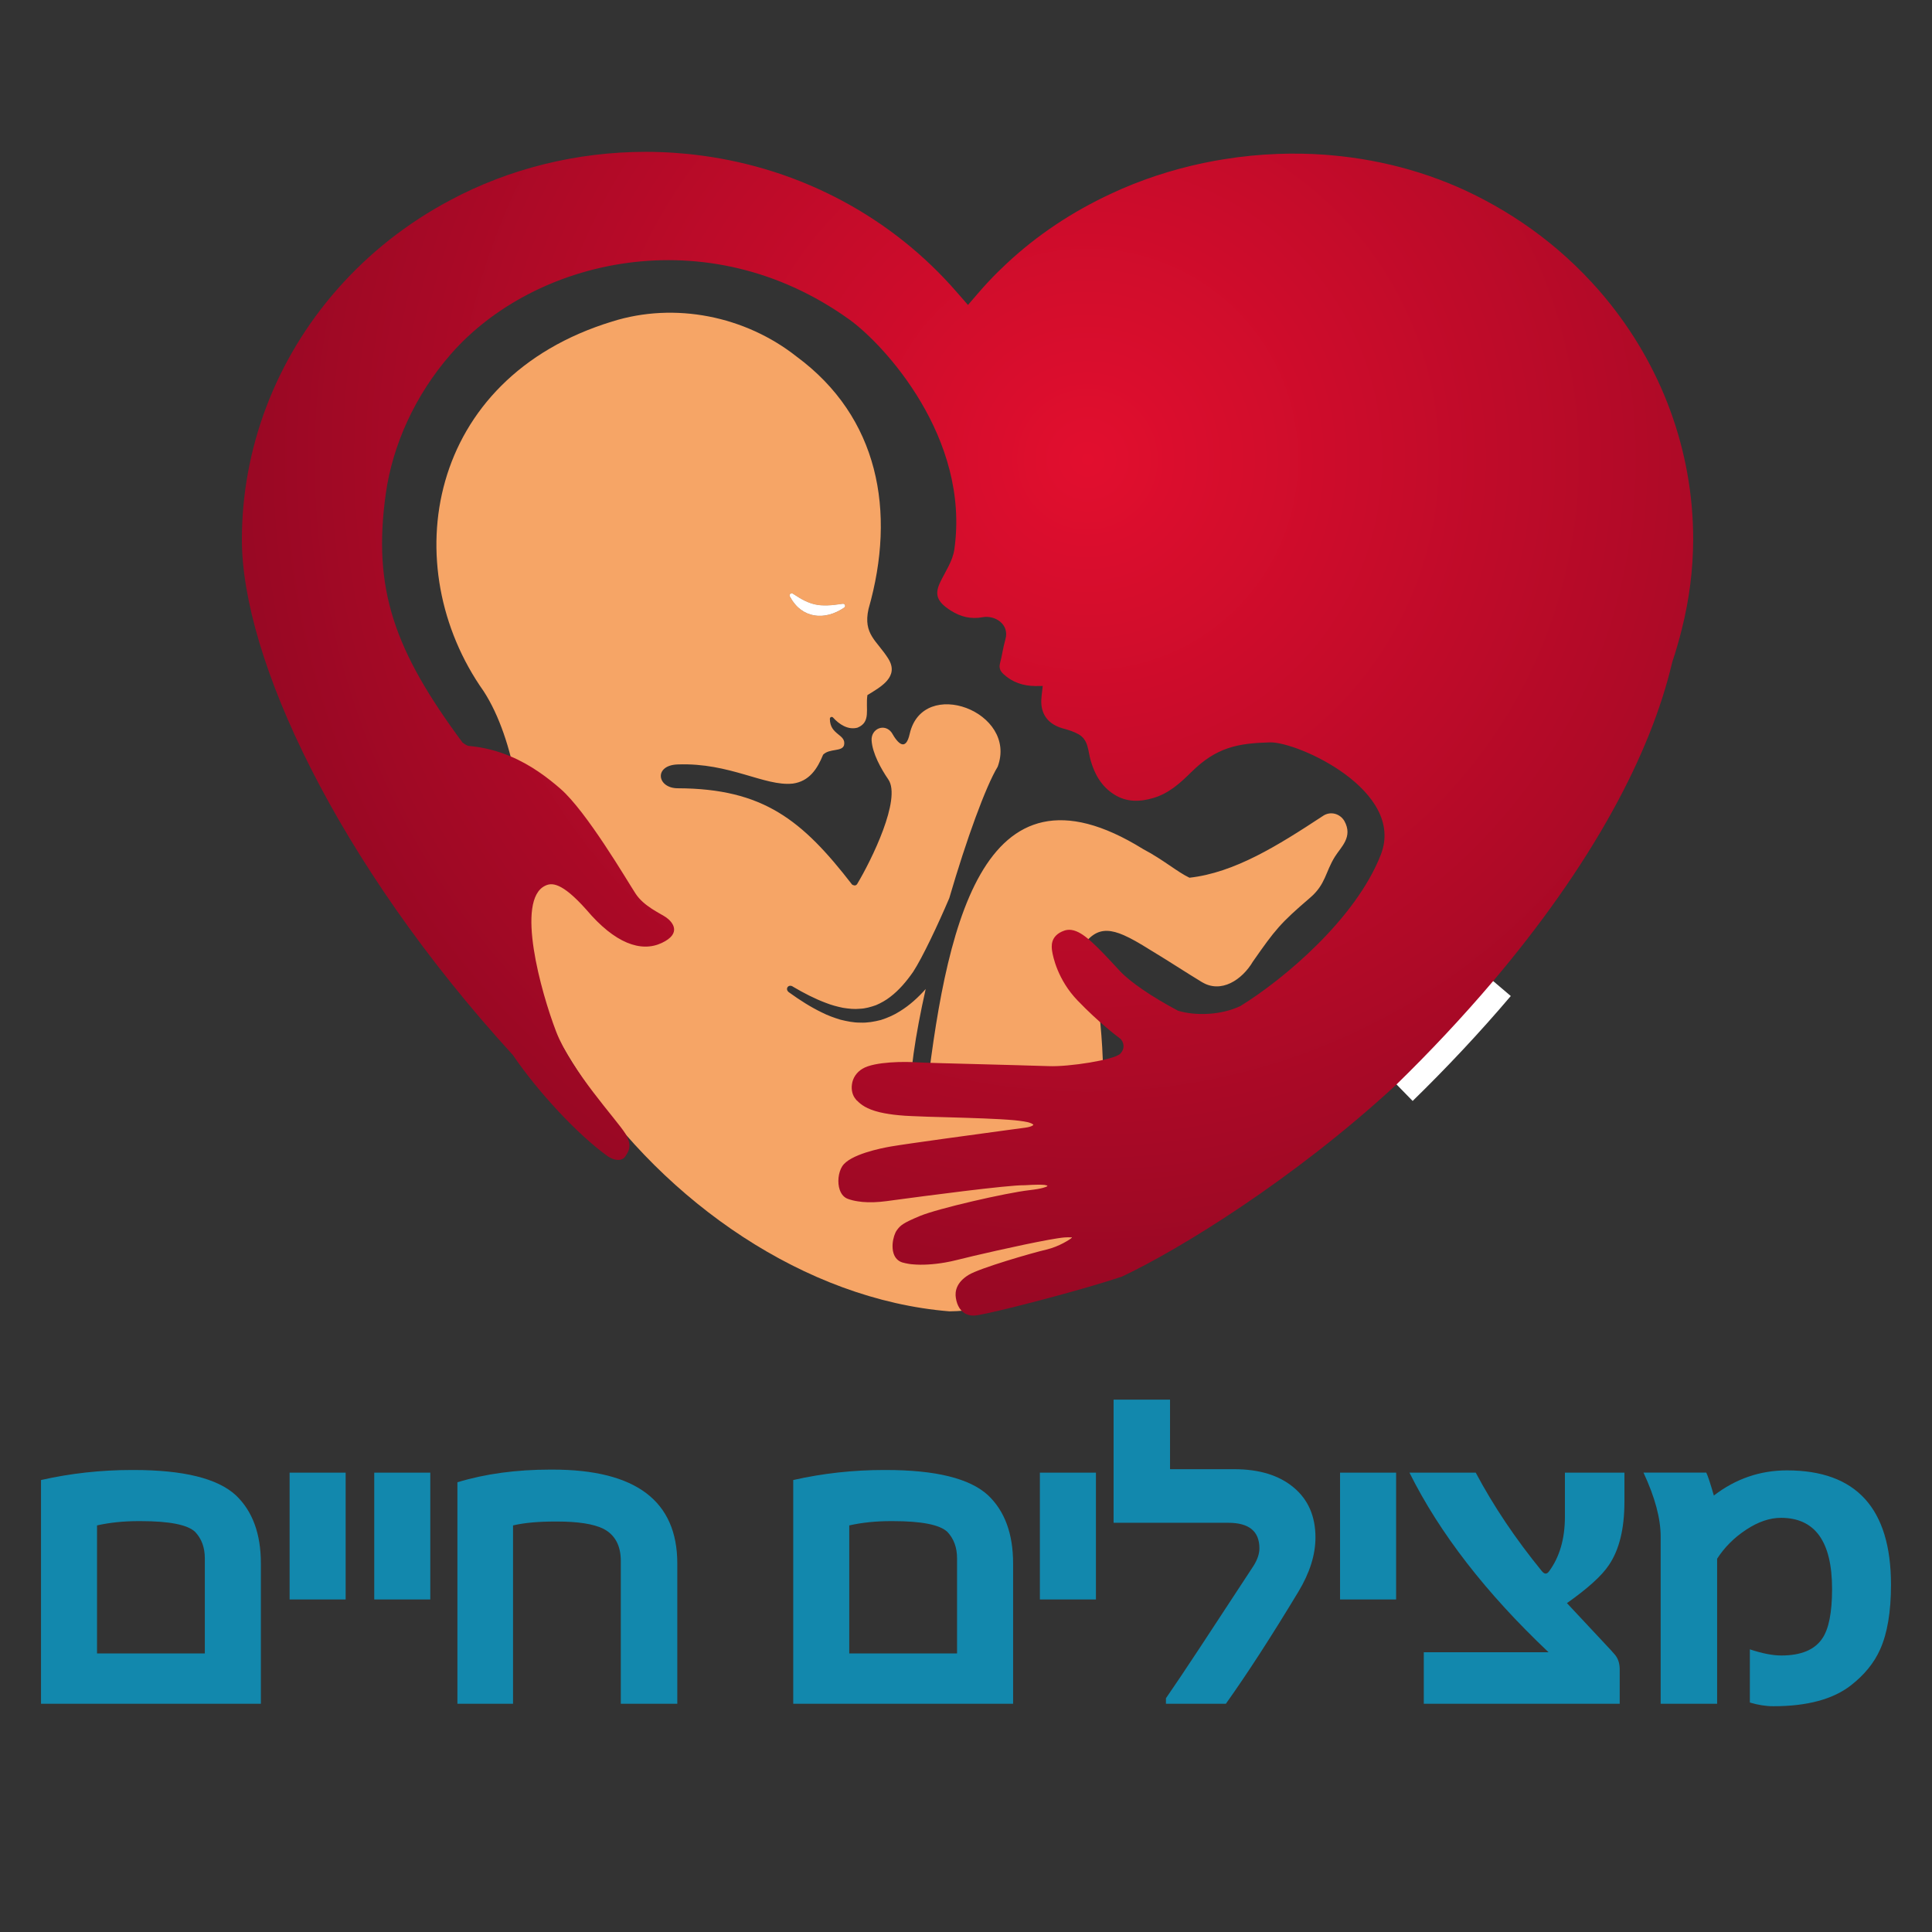
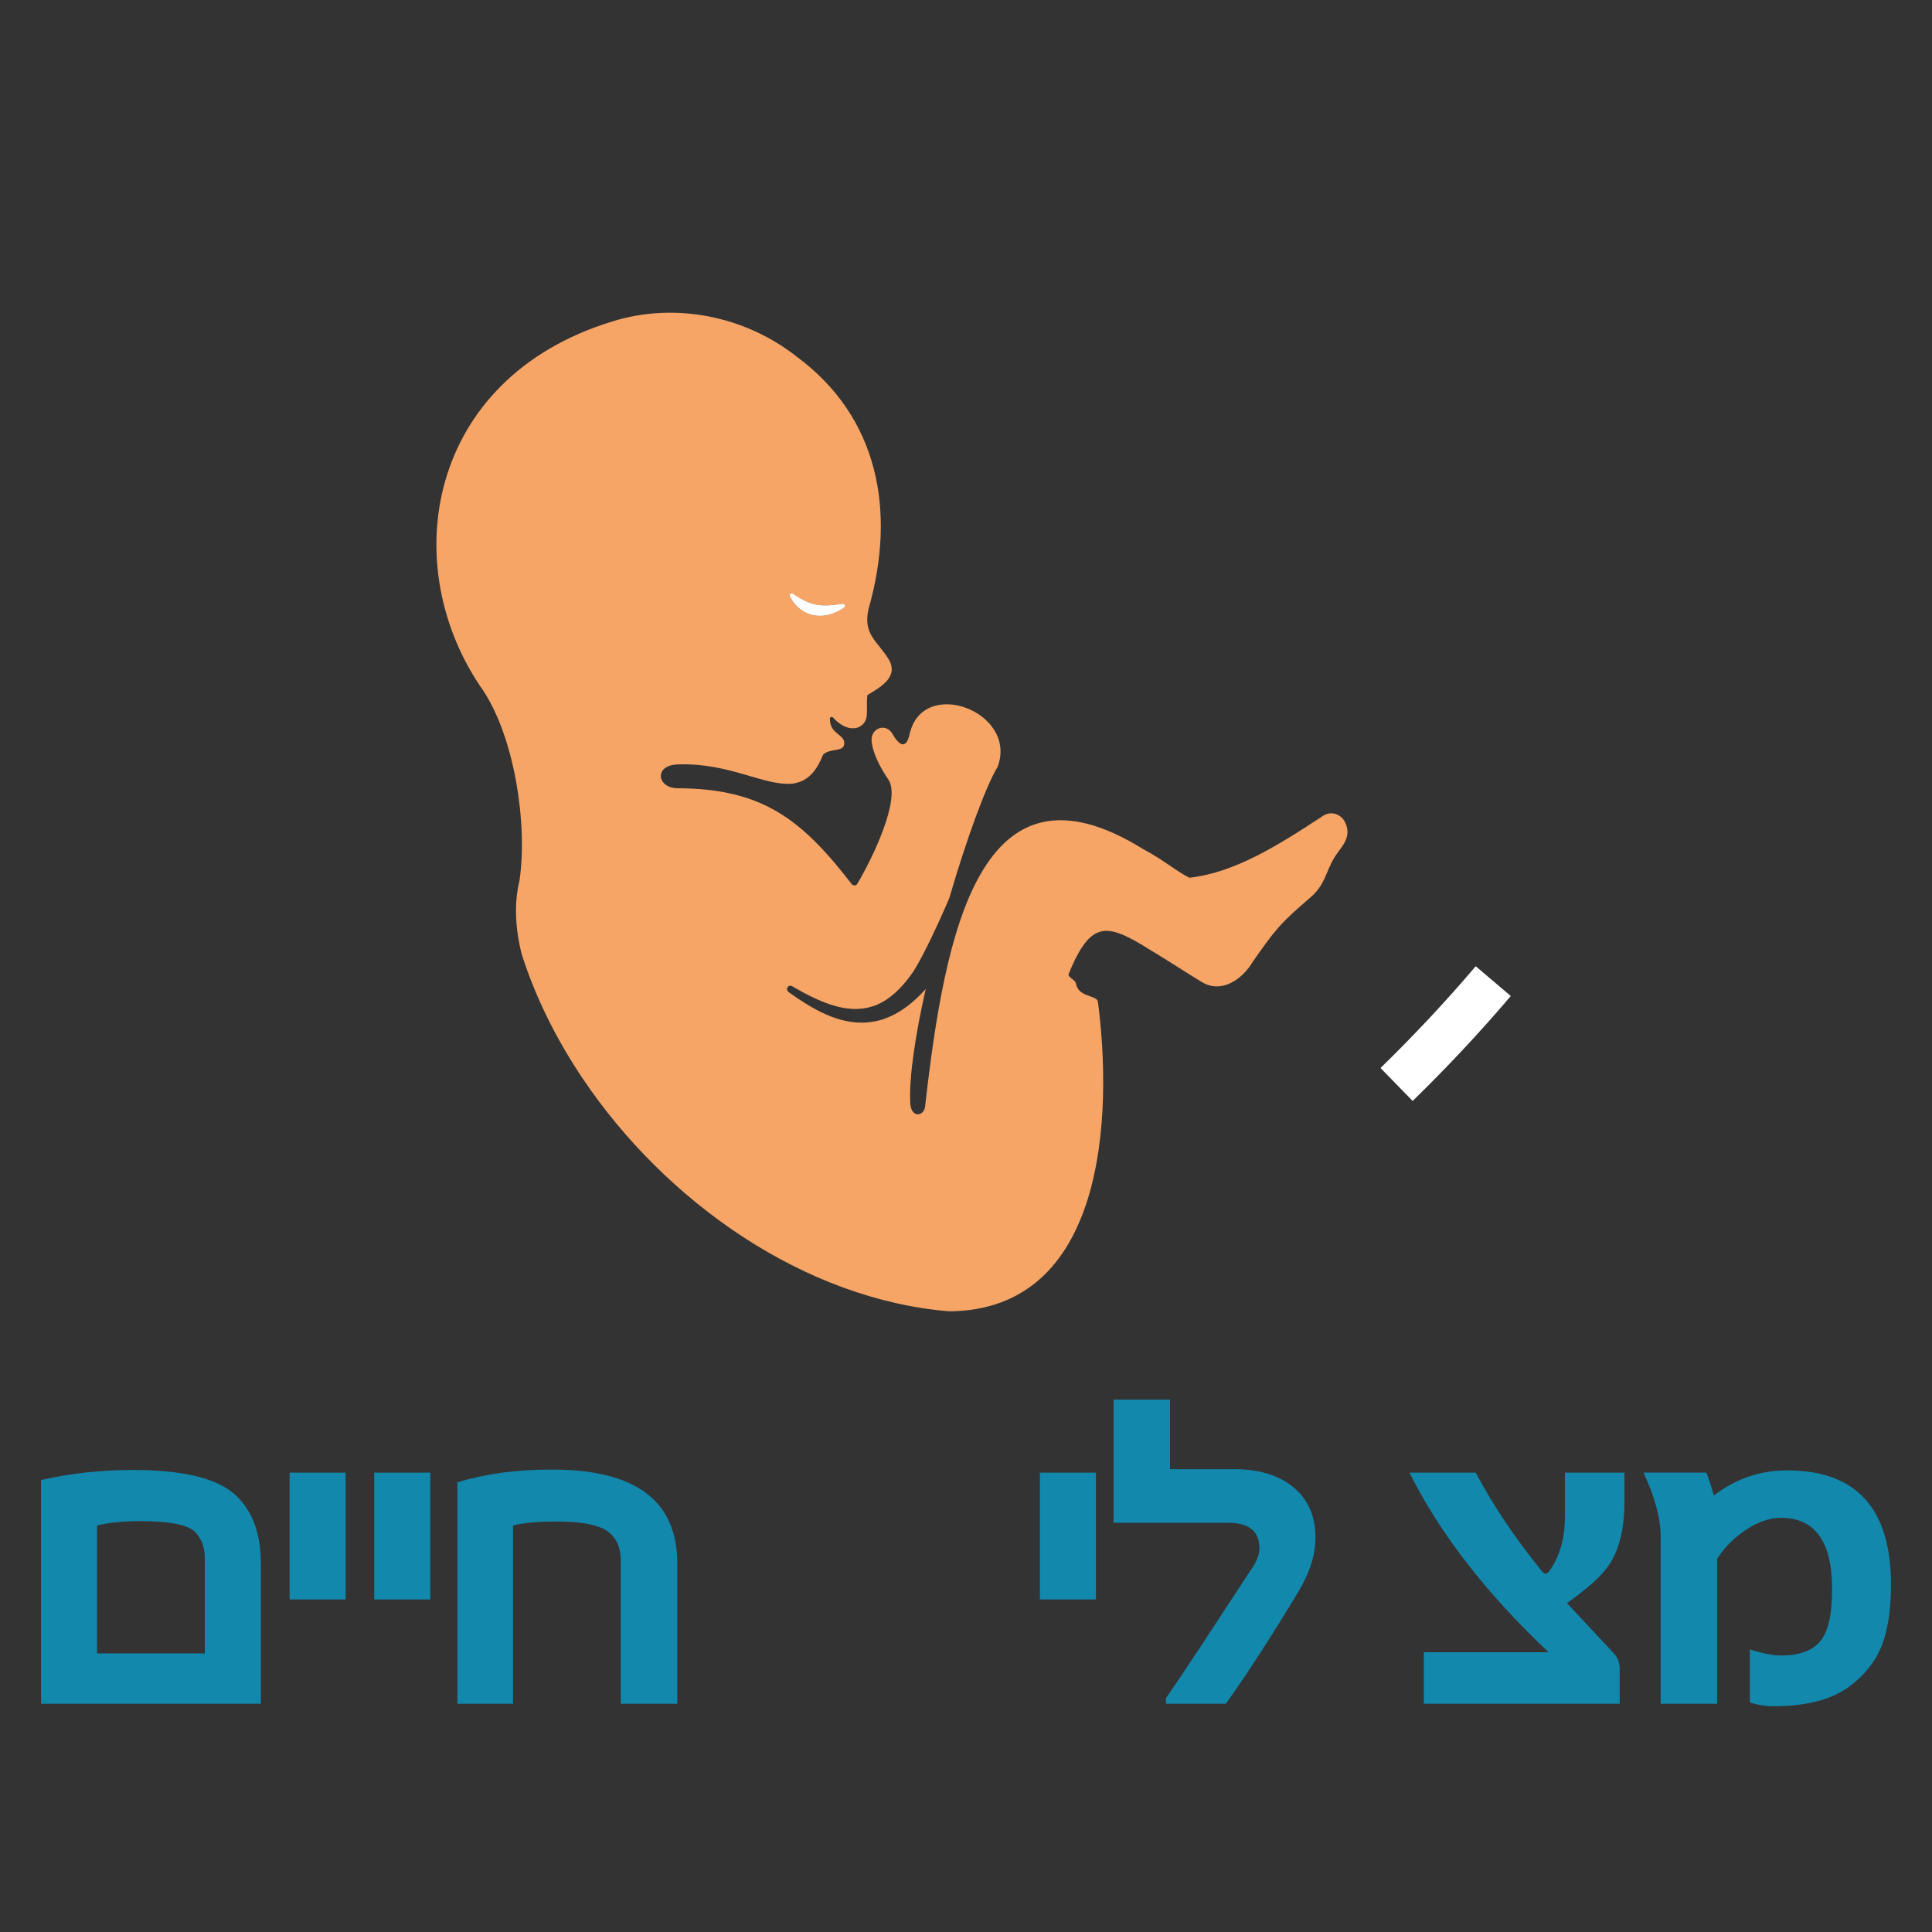
<svg xmlns="http://www.w3.org/2000/svg" version="1.1" id="Layer_1" x="0px" y="0px" viewBox="0 0 1000 1000" style="enable-background:new 0 0 1000 1000;" xml:space="preserve">
  <rect x="0" y="0" width="1000" height="1000" fill="#333333" stroke="none" />
  <style type="text/css">
	.st0{fill:#1288AD;}
	.st1{fill-rule:evenodd;clip-rule:evenodd;fill:#F6A566;}
	.st2{fill:#FFFFFF;}
	.st3{fill:url(#SVGID_1_);stroke:#FFFFFF;stroke-width:23.814;stroke-miterlimit:10;}
	.st4{fill:none;}
	.st5{fill:url(#SVGID_2_);}
</style>
  <g>
    <g>
      <path class="st0" d="M135.03,881.87H21.23V766.06c15.31-3.46,30.98-5.19,47-5.19h0.95c25.76,0,43.37,4.34,52.83,13.02    c8.68,8.19,13.02,19.97,13.02,35.36V881.87z M106.02,855.83V806.6c0-5.58-1.66-10.13-4.98-13.66c-3.88-3.74-13.3-5.61-28.27-5.61    h-1.06c-7.76,0-14.93,0.74-21.49,2.22v66.27H106.02z" />
      <path class="st0" d="M178.9,827.88H149.9v-65.64h29.01V827.88z" />
      <path class="st0" d="M222.72,827.88h-29.01v-65.64h29.01V827.88z" />
      <path class="st0" d="M350.55,881.87h-29.22v-73.89c0-8.05-3.04-13.62-9.1-16.73c-5.08-2.47-13.06-3.71-23.92-3.71h-1.06    c-4.23,0-8.15,0.16-11.75,0.48c-3.6,0.32-6.92,0.83-9.95,1.53v92.31h-28.79V767.22c14.4-4.38,30.45-6.56,48.17-6.56h1.06    c43.05,0,64.58,16.2,64.58,48.59V881.87z" />
-       <path class="st0" d="M524.38,881.87h-113.8V766.06c15.31-3.46,30.98-5.19,47-5.19h0.95c25.76,0,43.37,4.34,52.83,13.02    c8.68,8.19,13.02,19.97,13.02,35.36V881.87z M495.37,855.83V806.6c0-5.58-1.66-10.13-4.98-13.66c-3.88-3.74-13.3-5.61-28.27-5.61    h-1.06c-7.76,0-14.93,0.74-21.49,2.22v66.27H495.37z" />
      <path class="st0" d="M567.25,827.88h-29.01v-65.64h29.01V827.88z" />
      <path class="st0" d="M680.88,795.8c0,8.96-2.96,18.35-8.89,28.16c-6.99,11.58-13.59,22.16-19.8,31.76    c-6.21,9.6-12.11,18.31-17.68,26.15h-31.02v-2.86c4.3-6.21,10.2-15,17.68-26.36c7.48-11.36,16.69-25.41,27.63-42.13    c2.05-3.25,3.07-6.28,3.07-9.1c0-8.82-5.36-13.23-16.09-13.23h-59.39v-63.73h29.22v35.99h33.24c12.92,0,23.15,3.14,30.7,9.42    C677.1,776.15,680.88,784.79,680.88,795.8z" />
-       <path class="st0" d="M722.62,827.88h-29.01v-65.64h29.01V827.88z" />
      <path class="st0" d="M840.8,777.38c0,13.9-2.68,24.81-8.05,32.71c-3.6,5.44-10.83,12-21.7,19.69l22.76,24.35l1.69,1.91    c1.91,2.05,2.86,4.73,2.86,8.05v17.79H736.95v-26.68h64.58c-32.39-30.63-56.39-61.61-71.99-92.95h34.3    c9.24,17.36,20.64,34.34,34.19,50.92c1.34,1.69,2.58,1.76,3.71,0.21c5.5-7.41,8.26-16.87,8.26-28.37v-22.76h30.81V777.38z" />
      <path class="st0" d="M978.77,820.26c0,13.97-1.87,25.13-5.61,33.45c-3.11,6.99-8.15,13.2-15.14,18.63    c-9.25,7.2-22.62,10.8-40.12,10.8c-3.88,0-7.94-0.64-12.17-1.91v-27.53c6.35,2.12,11.79,3.18,16.3,3.18    c10.16,0,17.22-2.93,21.17-8.79c3.39-4.94,5.08-13.48,5.08-25.62c0-24.56-8.82-36.84-26.47-36.84c-5.79,0-11.79,2.05-18,6.14    c-6.21,4.09-11.22,9.1-15.03,15.03v75.06h-29.22v-86.49c0-9.39-2.96-20.43-8.89-33.14h32.5c0.78,1.55,2.08,5.5,3.92,11.86    c11.29-8.68,23.92-13.02,37.9-13.02C960.84,761.08,978.77,780.81,978.77,820.26z" />
    </g>
  </g>
  <g>
    <g>
      <path class="st1" d="M695.83,424.92c-2.28-3.85-7.36-5.3-11.31-2.44c-23.14,15.2-45.47,29.21-68.86,31.83    c-6.49-3.1-13.49-9.31-23.95-14.8c-0.02-0.02-0.04-0.02-0.06-0.04c-84.3-52.31-102.54,42.73-112.82,133.2    c-0.5,5.1-7.13,6.33-7.68-1.49c-0.72-13.65,2.66-35.48,7.98-59.26c-3.87,4.35-8.24,8.37-13.34,11.51c-3.02,1.94-6.35,3.39-9.8,4.5    c-3.49,0.89-7.1,1.55-10.68,1.37c-3.59,0.04-7.05-0.71-10.38-1.53c-3.29-1.01-6.49-2.16-9.49-3.69    c-6.01-2.9-11.53-6.47-16.79-10.26c-2.78-1.69-0.58-4.9,1.94-3.02c5.5,3.24,11.15,6.17,16.97,8.33c2.9,1.15,5.83,1.91,8.79,2.52    c2.94,0.46,5.89,0.79,8.77,0.48c2.88-0.1,5.62-0.93,8.28-1.85c2.6-1.13,5.1-2.5,7.36-4.27c4.58-3.47,8.47-8.08,11.89-13    c4.84-7.4,12.96-24.67,18.69-38.12c8.95-30.66,18.87-57.83,25.05-68.03c10.56-28.46-38.66-46.93-45.52-17.07    c-2.06,9.31-6.11,5.16-9.29-0.5c-3.63-5.14-10.8-2.18-10.44,3.97c0.4,6.61,4.86,14.67,8.67,20.22    c6.83,10.02-8.73,41.75-16.13,54.06c-0.87,1.41-2.38,0.46-2.62,0.34c-25.8-33.38-45.96-49.73-90.28-49.87    c-10.76-0.02-12.54-11.99,0.1-12.34c26.93-0.97,44.89,11.45,59.38,9.92c0.02,0.02,0.06,0.02,0.08,0    c8.53-1.17,12.7-7.58,15.7-14.96c3.27-3.35,9.82-1.43,10.84-4.92c1.24-5.78-7.34-5.1-7.34-13.67c0-0.87,1.05-1.29,1.64-0.64    c3.11,3.46,7.74,6.6,12.71,5.23c0,0,0,0,0.02-0.02c7.04-2.92,3.99-9.61,5.06-16.83c6.93-4.23,16.67-9.51,10.78-18.89    c-5.83-9.31-13.14-12.54-10.2-25.7c14.51-50.72,5.06-99.37-37.13-130.54c-26.59-21.04-63.07-28.46-95.54-18.24    c-96.25,29.41-112.09,126.97-66.54,191.37c16.17,24.89,22.8,69.08,18.54,98.1c-2.42,9.76-2.24,20.04-0.54,30.01    c0.46,2.68,1.01,5.32,1.67,7.94c7.05,22.15,17.8,43.88,31.45,64.2l0.02,0.02c43.08,64.22,115.04,114.59,189.92,120.7    c80.79-0.73,84.68-101.03,76.84-160.55c-1.37-3.31-10.08-1.99-11.39-9.27c-0.36-1.91-4.43-3.11-3.69-4.9    c8.81-21.51,15.82-25.5,28.5-19.98c3.93,1.71,8.4,4.33,13.63,7.6c0.36,0.22,0.72,0.44,1.07,0.65c8.75,5.28,17.52,11.05,25.36,15.8    c0.79,0.46,1.63,0.83,2.48,1.19c-0.85-0.34-1.69-0.71-2.48-1.19c10.3,6.57,21.33-1.13,26.75-10.34    c11.53-16.51,14.15-19.83,29.67-33.12c8.04-6.91,7.82-13.18,12.78-21.17C694.07,438.36,700.46,433.24,695.83,424.92z     M410.36,307.32c9.31,6.21,13.69,7.08,25.82,5.24c1.11-0.18,1.69,1.27,0.77,1.91c-10.02,6.87-21.99,5.79-28.1-5.76    C408.33,307.73,409.44,306.7,410.36,307.32z" />
    </g>
    <g>
      <path class="st1" d="M436.95,314.46c-10.02,6.87-21.99,5.79-28.1-5.76c-0.52-0.97,0.6-2,1.51-1.39    c9.31,6.21,13.69,7.08,25.82,5.24C437.29,312.38,437.86,313.83,436.95,314.46z" />
    </g>
    <path class="st2" d="M436.95,314.46c-10.02,6.87-21.99,5.79-28.1-5.76c-0.52-0.97,0.6-2,1.51-1.39c9.31,6.21,13.69,7.08,25.82,5.24   C437.29,312.38,437.86,313.83,436.95,314.46z" />
    <g>
      <path class="st2" d="M434.02,313.81c-0.03,0.02-0.06,0.02-0.08,0.03v-0.02C433.98,313.82,434.01,313.82,434.02,313.81z" />
      <path class="st2" d="M434.02,313.81c-0.03,0.02-0.06,0.02-0.08,0.03v-0.02C433.98,313.82,434.01,313.82,434.02,313.81z" />
      <path class="st2" d="M434.02,313.81c-0.03,0.02-0.06,0.02-0.08,0.03v-0.02C433.98,313.82,434.01,313.82,434.02,313.81z" />
    </g>
  </g>
  <radialGradient id="SVGID_1_" cx="762.738" cy="534.766" r="39.003" gradientUnits="userSpaceOnUse">
    <stop offset="0" style="stop-color:#E20E2E" />
    <stop offset="1" style="stop-color:#990824" />
  </radialGradient>
  <path class="st3" d="M772.9,507.83c-15.98,18.83-32.9,36.79-50.03,53.5" />
  <path class="st4" d="M502.25,224.4c-0.14-0.14-0.3-0.3-0.44-0.44" />
  <g>
    <radialGradient id="SVGID_2_" cx="562.867" cy="237.768" r="436.319" gradientUnits="userSpaceOnUse">
      <stop offset="0" style="stop-color:#E20E2E" />
      <stop offset="1" style="stop-color:#990824" />
    </radialGradient>
-     <path class="st5" d="M830.63,153.84c-2.1-2.54-4.29-5.04-6.55-7.48c0-0.02-0.02-0.02-0.02-0.02c-5.54-6.03-11.49-11.77-17.8-17.15   c-0.14-0.12-0.26-0.24-0.4-0.34c-11.29-9.58-23.76-18.06-37.27-25.22c-24.69-13.2-51.93-20.88-79.7-23.28   c-1.13-0.1-2.26-0.2-3.37-0.28c-8.02-0.58-16.05-0.69-24.11-0.4c-9.33,0.34-18.65,1.25-27.88,2.76c-1.53,0.24-3.02,0.48-4.51,0.75   c-16.55,3-32.76,7.84-48.18,14.47c-0.18,0.08-0.38,0.16-0.56,0.24c-1.79,0.79-3.55,1.59-5.28,2.41   c-19.81,9.19-38.25,21.35-54.28,36.41c-0.4,0.38-0.79,0.73-1.19,1.15c-1.07,0.99-2.08,1.96-3.06,2.92   c-3.41,3.39-6.75,6.97-9.94,10.68l-5.42,6.29c-0.02,0.02-0.02,0.02-0.02,0.04c-0.02,0.02-0.02,0.04-0.04,0.04l-0.02,0.02   l-5.64-6.45c-33.64-38.88-80.65-64.04-132.37-70.89c-9.53-1.27-19.21-1.92-28.78-1.92c-35.6,0-70.61,8.65-101.15,25   c-22.36,11.87-42.05,27.39-58.54,46.16c-31.83,36.2-49.35,82.22-49.35,129.55c0,60.94,48.76,166.64,140.31,266.84   c12.92,18.95,33.3,41,49.02,52.31c4.98,3.27,8.24,1.75,9.17,0.04c0.93-1.73,4.21-4.82-0.02-11.73   c-4.21-6.91-27.92-32.31-35.84-52.85c-7.88-20.54-21.1-68.17-5.62-75.47c3.2-1.53,8.36-2.12,21.31,12.44   c14.76,17.46,28.3,22.21,39,17.19c10.72-5.06,5.4-10.99,2.36-13.16c-3.04-2.18-11.57-5.68-15.96-12.44   c-4.41-6.75-25.3-42.47-38.88-54.24c-6.43-5.58-15.1-12.28-26.2-16.91c-6.29-2.6-13.38-4.56-21.29-5.24   c-1.03-0.1-3.16-1.73-3.16-1.75c-35.19-47.49-46.72-79.36-39.67-129.09c3.53-24.85,15.02-50.64,33.64-71.96   c42.83-49.02,132.41-70.93,206.27-17.88c18.12,13.02,62.59,61.35,54.32,119.01c-0.86,6.03-4.6,11.31-7.24,16.81   c-3.08,6.37-1.91,10.2,5.48,14.86c4.98,3.16,10.36,4.52,16.41,3.39c6.09-1.17,14.11,3.43,11.77,11.53   c-1.17,4.03-1.69,8.24-2.76,12.28c-0.63,2.4,0.06,4.03,1.77,5.62c4.66,4.33,10.22,6.13,16.47,6.19c1.29,0.02,2.6-0.02,3.85-0.04   c-0.26,3.25-0.99,6.57-0.67,9.76c0.67,6.53,4.86,10.58,11.53,12.34c2.58,0.67,5.2,1.55,7.54,2.82c5.34,2.92,4.96,8.53,6.39,13.55   c2.06,7.24,5.64,13.61,12.26,17.74c6.41,4.05,13.36,3.83,20.3,1.75c7.86-2.36,13.65-7.5,19.47-13.28   c13.12-13.04,24.27-15.02,40.76-15.48c14.41-0.4,70.37,25.02,57.41,58.17c-12.96,33.16-50.15,64.42-72.65,78.29   c-10.04,4.8-23.32,5.16-32.31,2.44c-13.26-7.04-24.75-14.77-30.16-20.64c-12.26-13.26-18.89-20.24-24.87-21.15   c-0.16-0.04-0.38-0.04-0.5-0.06c-1.15-0.12-2.28,0.02-3.32,0.38c-7.54,2.62-6.63,8.49-6.29,10.72c0.36,2.34,2.72,14.65,13.18,25.48   c11.07,11.53,20.74,18.73,21.81,19.53c1.07,0.77,1.83,2.24,1.94,3.71c0.08,1.07-0.16,2.7-1.71,4.31   c-3.16,3.16-26.65,6.85-37.09,6.39c-1.47-0.06-3.89-0.14-6.93-0.2c-1.51-0.06-3.19-0.1-5-0.14l-3.73-0.12   c-4.76-0.12-10.12-0.28-15.6-0.42c-17.03-0.44-34.67-0.89-37.94-1.13c-4.09-0.28-20.72-0.54-27.15,3.39c-3,1.81-4.98,4.7-5.42,8.1   c-0.42,2.94,0.34,5.79,2,7.68l0.48,0.62l0.14,0.04c2.04,2.1,4.96,4.41,11.73,6.05c1.61,0.38,3.25,0.69,4.9,0.93   c1.57,0.26,3.23,0.46,5.04,0.62c2.02,0.2,4.29,0.36,6.67,0.44c5.3,0.26,11.47,0.44,18.06,0.6c12.96,0.38,26.33,0.75,35.11,1.55   c1.81,0.18,3.33,0.38,4.6,0.58c2.12,0.32,3.04,0.6,3.37,0.77l0.14,0.04c0.91,0.28,1.47,0.71,1.65,0.93   c-0.02,0.1-0.02,0.12-0.02,0.12c0,0.02-0.54,0.91-4.27,1.43c-1.15,0.16-3.91,0.52-7.72,1.03c-17.17,2.32-52.89,7.18-61.74,8.69   c-4.94,0.85-21.33,4.11-25.18,10.28c-2.04,3.2-2.58,8.43-1.25,12.2c0.85,2.4,2.36,4.05,4.43,4.72c1.55,0.54,3.23,0.95,5.08,1.21   c0.69,0.12,1.43,0.2,2.16,0.28c3.71,0.34,7.98,0.2,12.64-0.42c0.87-0.14,2.3-0.32,4.13-0.56c14.45-1.94,58.5-7.8,67.12-7.66   l0.1-0.02l0.08,0.02c0.06,0,6.83-0.48,9.94-0.18h0.08l0.46,0.06c0.85,0.14,1.15,0.34,1.19,0.34c0,0.06,0.02,0.14,0.02,0.28   c-0.54,0.36-2.5,1.29-9.29,2.06c-11.99,1.37-47.27,9.45-56.66,13.36c-8.93,3.73-10.02,4.84-11.83,7.22l-0.12,0.18   c-0.99,1.31-1.94,4.11-2.18,7.05c-0.1,1.67,0,3.37,0.48,4.86c0.73,2.38,2.3,4.01,4.49,4.72c1.01,0.28,2.16,0.56,3.41,0.75   c0.64,0.12,1.31,0.18,2,0.24c4.78,0.46,10.76,0.1,16.71-0.93c2.06-0.36,4.13-0.79,6.15-1.31c7.88-2.02,32.65-7.72,47.05-10.36   c0,0,0.02,0,0.04,0l0.02-0.02c3.65-0.65,6.63-1.13,8.51-1.29c0.69-0.06,2.76-0.14,3.89-0.04l0.2,0.02l0.06,0.08   c-1.43,1.05-6.67,4.62-13.44,6.23c-7.3,1.69-34.37,9.53-40.17,13.06c-6.45,3.91-7.2,8.65-6.67,11.91c0.63,4.23,2.62,7.22,5.54,8.49   c0.66,0.28,1.33,0.46,2.06,0.58c0.16,0.04,0.34,0.06,0.52,0.08c0.48,0.04,0.97,0.04,1.53,0.02c1.01-0.06,3.27-0.46,6.45-1.15   c0,0,0,0,0.02,0c15.24-3.29,51.4-12.8,69.85-19.01c29.93-14.11,88.69-50.23,141.36-98.75c0.22-0.22,0.46-0.42,0.67-0.64l0.06-0.06   c17.13-16.71,34.05-34.67,50.03-53.5c23.72-28.02,45.27-57.99,62.18-88.75c14.57-26.51,24.85-52.17,30.54-76.34   c1.92-5.81,3.57-11.51,4.96-17.11c3.91-15.64,5.79-30.66,5.87-46.2v-0.14C876.44,232.9,859.79,188.85,830.63,153.84z" />
  </g>
-   <line class="st4" x1="618.18" y1="454.71" x2="614.91" y2="476.95" />
  <line class="st4" x1="608.88" y1="518.09" x2="608.48" y2="520.73" />
</svg>